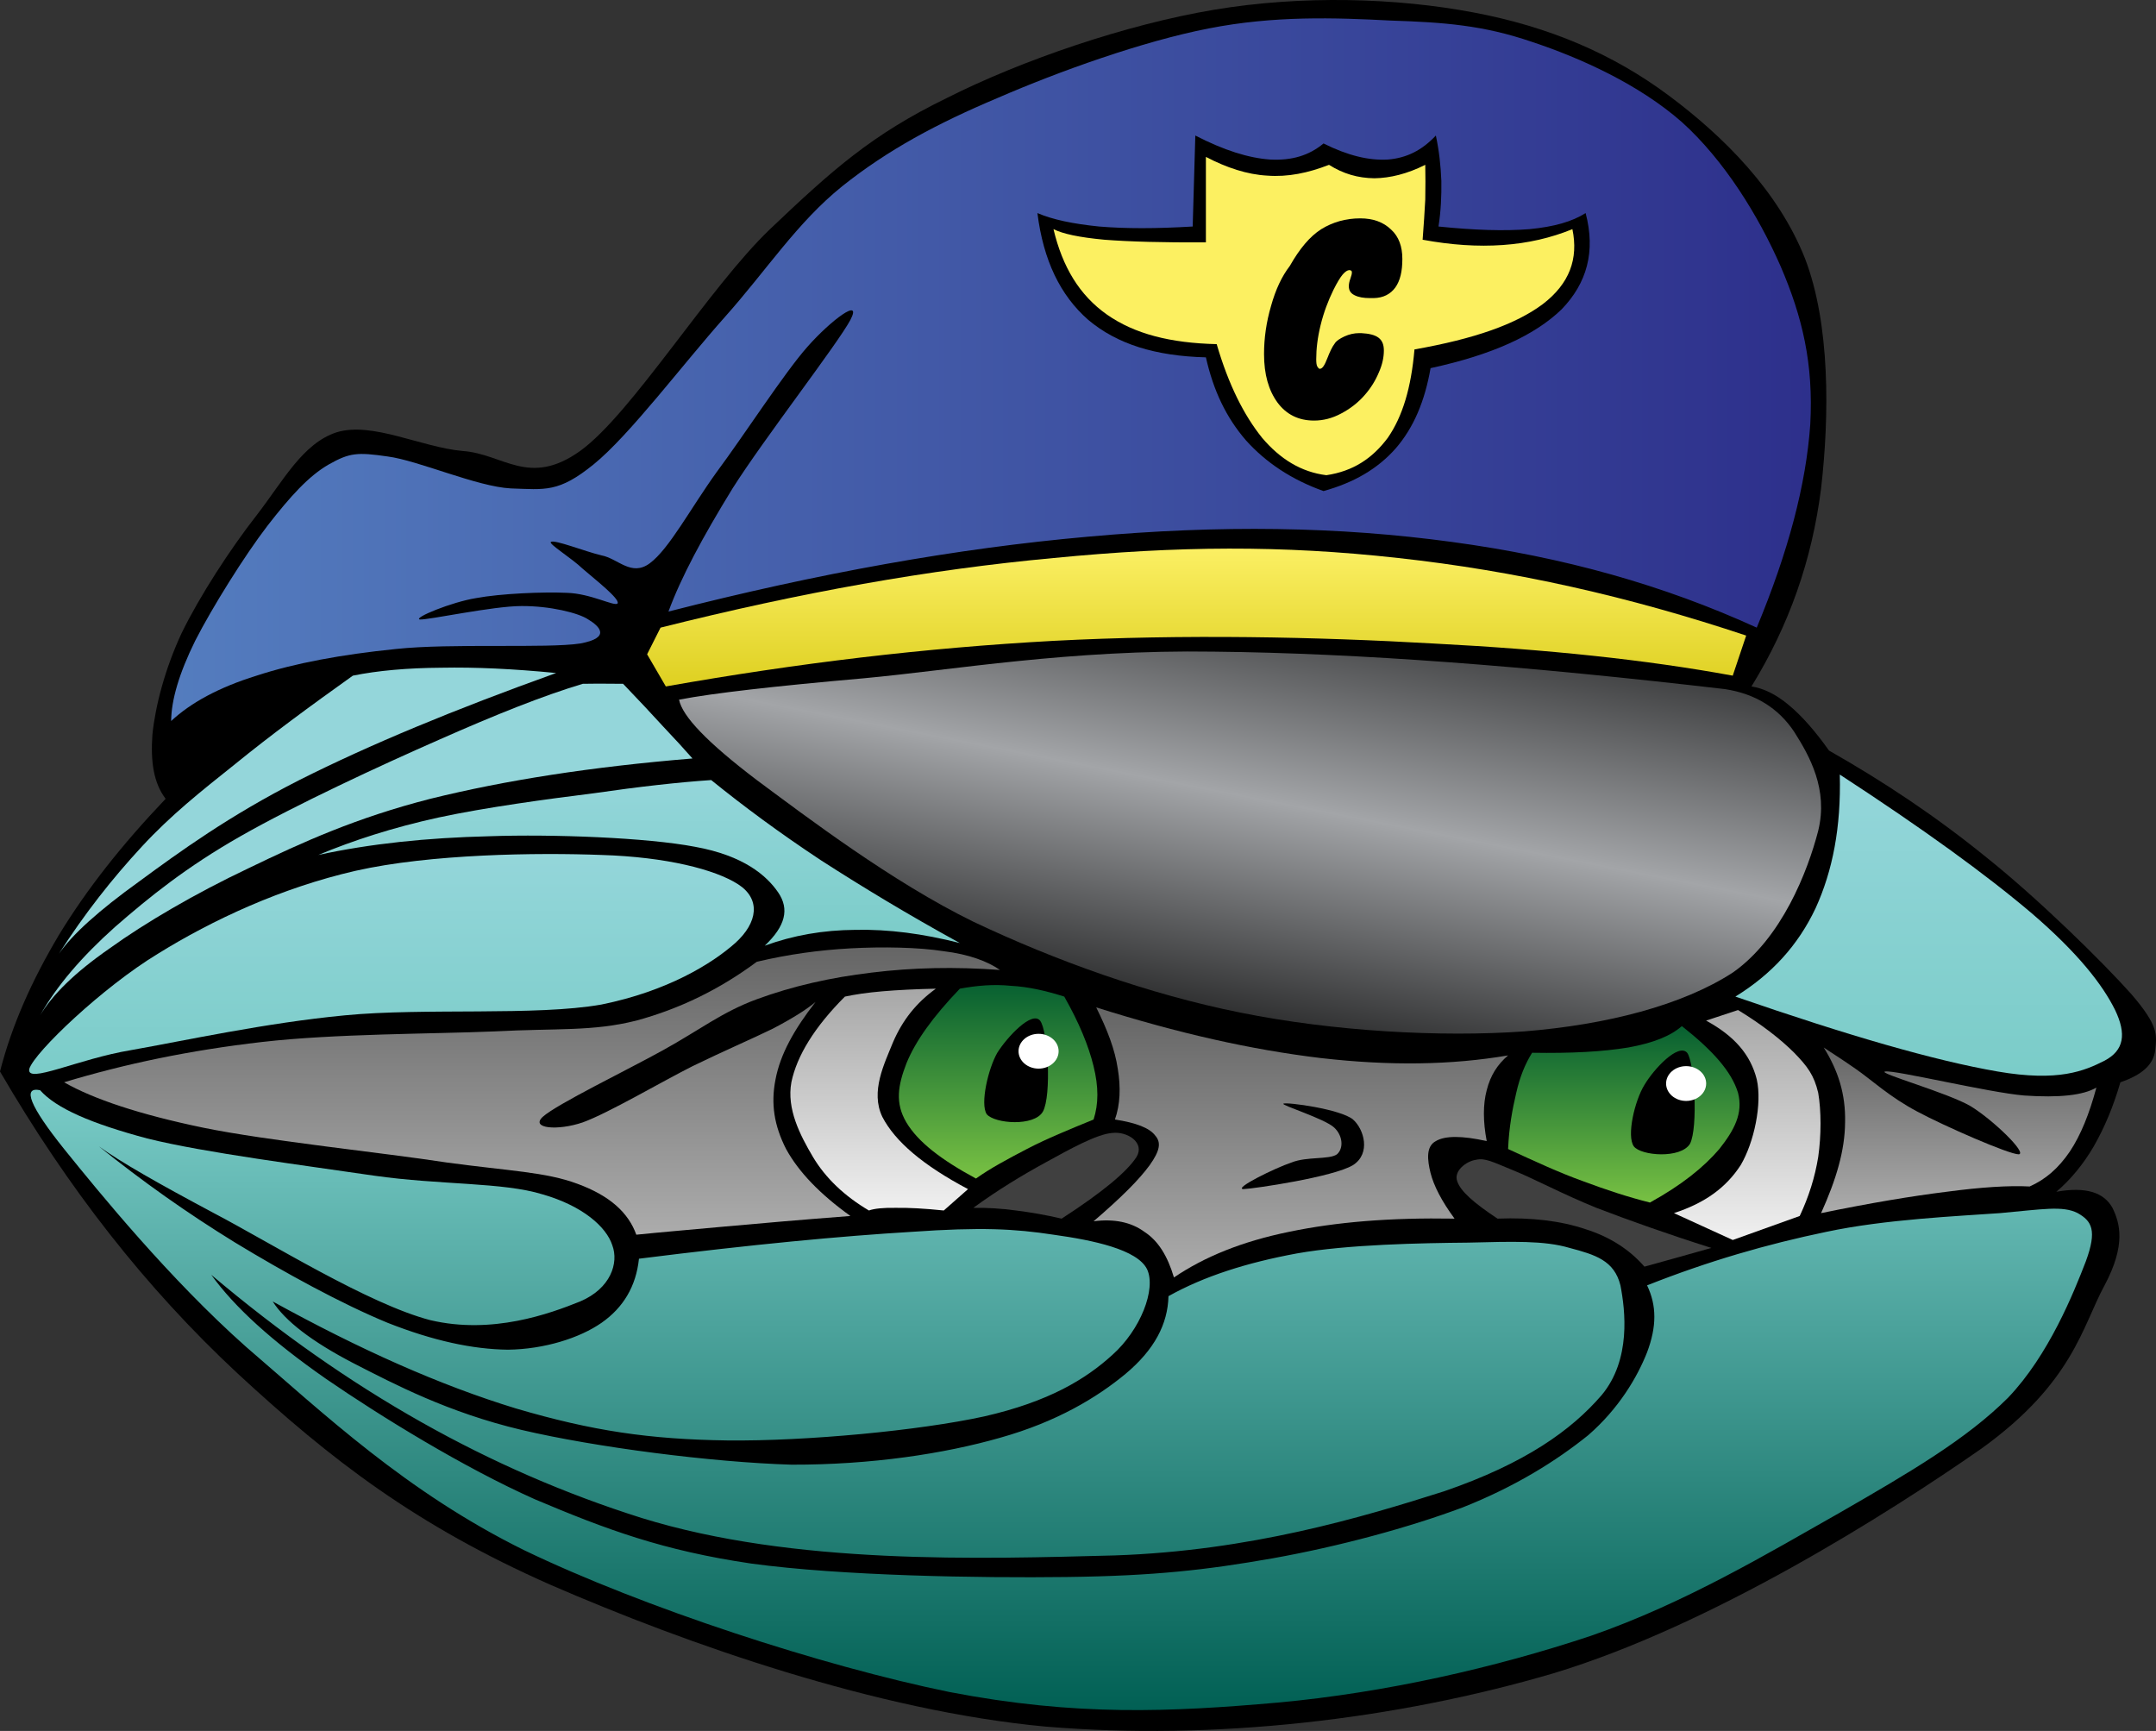
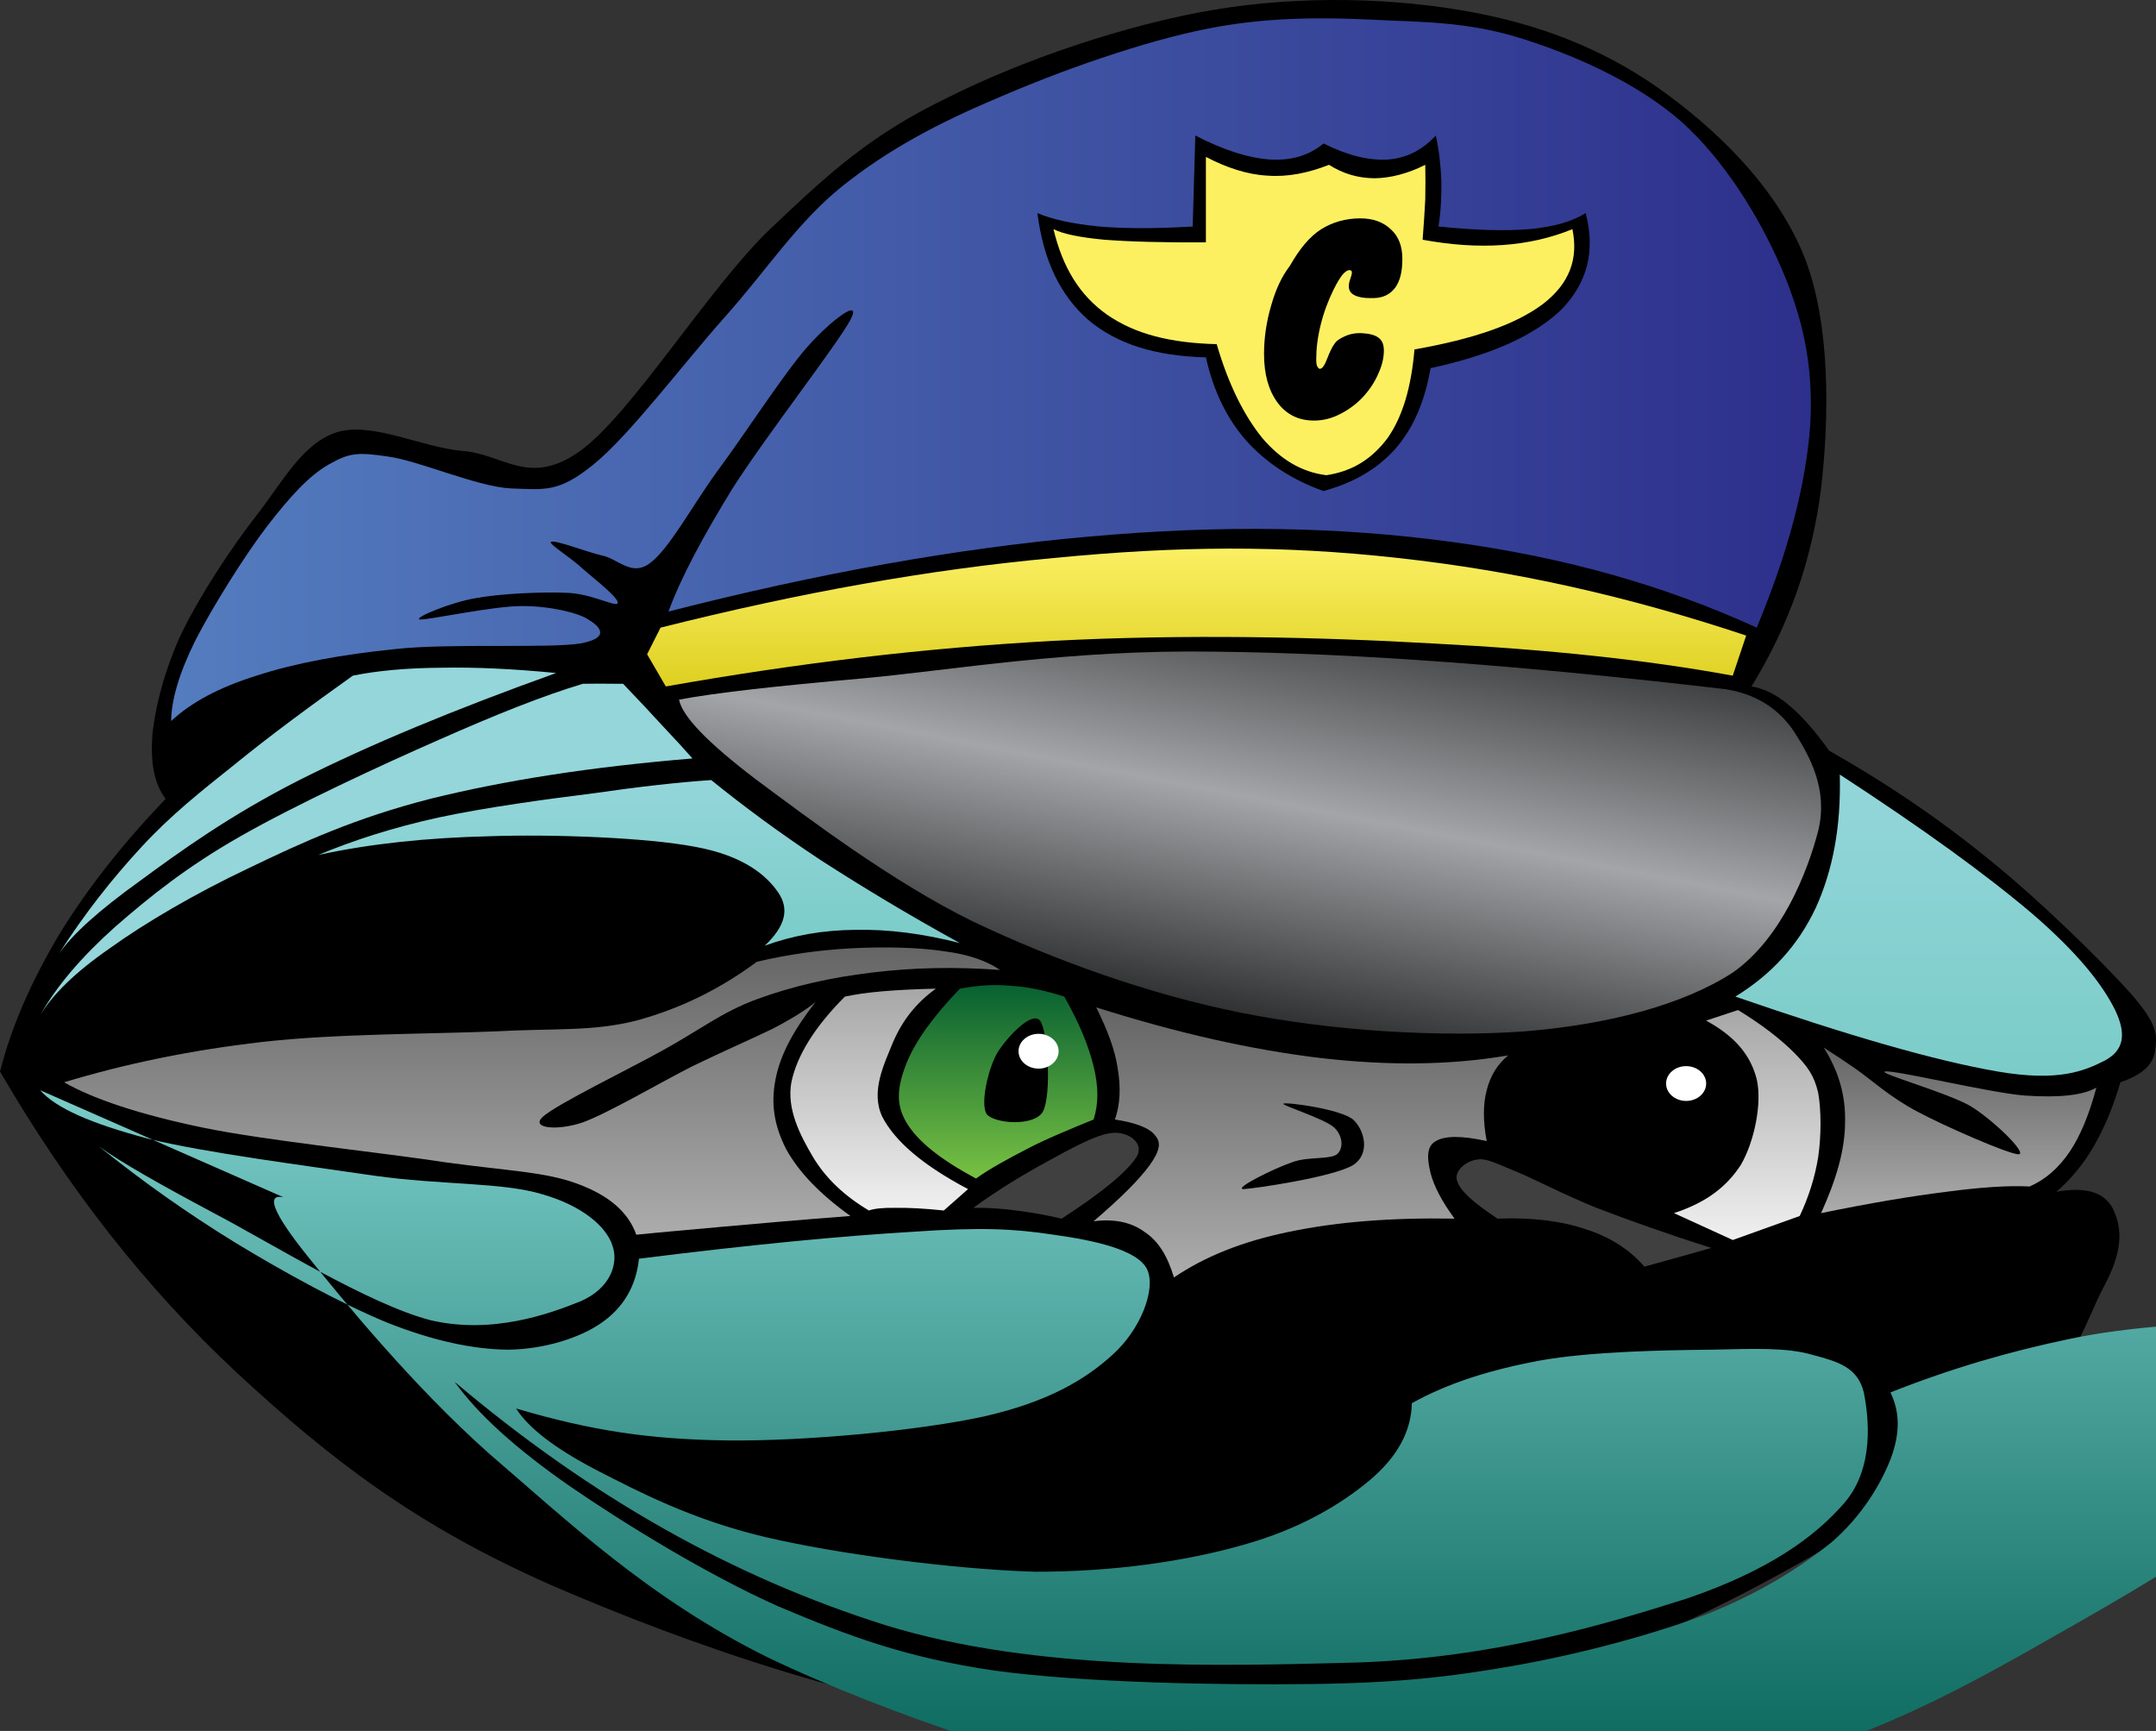
<svg xmlns="http://www.w3.org/2000/svg" width="352.391" height="282.887">
  <rect width="100%" height="100%" fill="#333333" stroke="none" />
  <title>clam1</title>
  <defs>
    <linearGradient id="XMLID_15_" y2="0.5" x2="1" y1="0.5" x1="-0">
      <stop stop-color="#547dbf" id="stop8" offset="0" />
      <stop stop-color="#2d2f8b" id="stop10" offset="1" />
    </linearGradient>
    <linearGradient id="XMLID_16_" y2="-0" x2="0.5" y1="1" x1="0.5">
      <stop stop-color="#ded021" id="stop21" offset="0" />
      <stop stop-color="#fcf065" id="stop23" offset="1" />
    </linearGradient>
    <linearGradient id="XMLID_17_" y2="-0.252" x2="0.888" y1="0.993" x1="0.166">
      <stop stop-color="black" id="stop28" offset="0" />
      <stop stop-color="#a3a5a8" id="stop30" offset="0.483" />
      <stop stop-color="black" id="stop32" offset="1" />
    </linearGradient>
    <linearGradient id="XMLID_18_" y2="-0" x2="0.5" y1="1" x1="0.5">
      <stop stop-color="#7accc8" id="stop41" offset="0" />
      <stop stop-color="#94d6da" id="stop43" offset="1" />
    </linearGradient>
    <linearGradient id="XMLID_19_" y2="0" x2="0.5" y1="1.004" x1="0.5">
      <stop stop-color="#7accc8" id="stop48" offset="0" />
      <stop stop-color="#94d6da" id="stop50" offset="1" />
    </linearGradient>
    <linearGradient id="XMLID_20_" y2="-0" x2="0.499" y1="1" x1="0.499">
      <stop stop-color="#005f53" id="stop55" offset="0" />
      <stop stop-color="#7accc8" id="stop57" offset="1" />
    </linearGradient>
    <linearGradient id="XMLID_21_" y2="0" x2="0.5" y1="1" x1="0.5">
      <stop stop-color="#acacac" id="stop62" offset="0" />
      <stop stop-color="#656565" id="stop64" offset="1" />
    </linearGradient>
    <linearGradient id="XMLID_22_" y2="0" x2="0.5" y1="1" x1="0.5">
      <stop stop-color="#f0f0f0" id="stop69" offset="0" />
      <stop stop-color="#a7a7a7" id="stop71" offset="1" />
    </linearGradient>
    <linearGradient id="XMLID_23_" y2="0" x2="0.5" y1="1" x1="0.5">
      <stop stop-color="#78c143" id="stop76" offset="0" />
      <stop stop-color="#076031" id="stop78" offset="1" />
    </linearGradient>
    <linearGradient id="XMLID_24_" y2="0" x2="0.5" y1="1" x1="0.5">
      <stop stop-color="#acacac" id="stop89" offset="0" />
      <stop stop-color="#656565" id="stop91" offset="1" />
    </linearGradient>
    <linearGradient id="XMLID_25_" y2="0" x2="0.5" y1="1" x1="0.5">
      <stop stop-color="#7accc8" id="stop96" offset="0" />
      <stop stop-color="#94d6da" id="stop98" offset="1" />
    </linearGradient>
    <linearGradient id="XMLID_26_" y2="-0" x2="0.5" y1="1" x1="0.5">
      <stop stop-color="#78c143" id="stop103" offset="0" />
      <stop stop-color="#076031" id="stop105" offset="1" />
    </linearGradient>
    <linearGradient id="XMLID_27_" y2="0" x2="0.5" y1="1" x1="0.5">
      <stop stop-color="#f0f0f0" id="stop118" offset="0" />
      <stop stop-color="#a7a7a7" id="stop120" offset="1" />
    </linearGradient>
    <linearGradient id="XMLID_28_" y2="-0" x2="0.5" y1="1" x1="0.5">
      <stop stop-color="#acacac" id="stop125" offset="0" />
      <stop stop-color="#656565" id="stop127" offset="1" />
    </linearGradient>
  </defs>
  <g>
    <title>Layer 1</title>
    <path fill-rule="evenodd" id="path5" d="m27.072,130.547c-1.944,-2.556 -2.484,-6.012 -2.16,-10.512c0.468,-4.572 2.016,-10.656 4.788,-16.596c2.952,-6.048 7.956,-13.752 12.24,-19.224c4.32,-5.58 7.524,-11.772 13.104,-13.572c5.832,-1.764 13.788,2.448 20.556,3.06c6.696,0.468 10.836,5.976 19.224,0c8.46,-6.12 21.024,-26.676 31.032,-36.252c10.188,-9.684 16.668,-15.48 28.872,-21.42c12.276,-6.192 29.304,-12.024 43.704,-14.436c14.436,-2.412 29.809,-1.944 42.371,0.432c12.42,2.34 22.789,6.768 31.934,13.572c9.143,6.804 17.963,15.732 22.283,26.64c4.141,10.764 3.996,25.74 2.629,37.584c-1.477,11.7 -5.221,22.356 -11.377,32.364l0,0c1.908,0.288 3.996,1.26 6.119,3.06c2.053,1.692 4.285,4.212 6.553,7.416l0,0c9,5.112 17.496,10.764 25.775,17.496c8.354,6.66 18.865,16.956 23.617,22.284c4.535,5.256 4.176,6.695 3.924,9.18c-0.289,2.448 -2.232,4.068 -5.688,5.256l0,0c-1.189,4.068 -2.592,7.38 -4.357,10.477c-1.727,2.952 -3.814,5.472 -6.119,7.416l0,0c4.859,-0.864 7.775,0.107 9.18,2.628c1.225,2.52 2.232,6.048 -1.295,12.672c-3.637,6.66 -5.113,15.876 -20.125,26.676c-15.336,10.692 -44.207,28.944 -69.947,36.72c-25.85,7.597 -55.332,11.017 -83.017,8.712c-27.54,-2.556 -58.572,-13.464 -80.856,-23.147c-22.104,-9.756 -35.964,-20.484 -51.156,-34.524c-15.156,-14.114 -27.792,-30.35 -38.88,-49.394l0,0c1.944,-7.561 5.148,-14.76 9.612,-22.284c4.608,-7.56 10.296,-14.76 17.46,-22.284l0,0z" />
    <path fill="url(#XMLID_15_)" fill-rule="evenodd" id="path12" d="m27.972,117.839c0.036,-3.456 1.296,-7.776 3.924,-13.104c2.772,-5.436 8.1,-13.968 11.808,-18.792c3.744,-4.824 6.768,-8.172 10.044,-10.044c3.384,-1.908 4.644,-2.016 9.612,-1.296c5.004,0.648 14.58,4.932 20.124,5.22c5.616,0.18 7.812,0.72 13.536,-3.924c5.904,-4.788 14.616,-16.416 21.42,-24.048c6.876,-7.704 11.808,-15.444 19.224,-21.42c7.452,-5.94 15.444,-10.224 25.344,-14.4c10.116,-4.392 23.795,-9.288 34.524,-11.376c10.764,-2.124 20.771,-1.764 29.736,-1.296c8.783,0.288 15.156,0.756 23.148,3.492c8.027,2.664 17.531,6.984 24.48,13.104c6.875,6.192 12.49,15.228 16.162,23.616c3.529,8.208 5.365,15.876 4.824,25.776c-0.684,9.864 -3.6,20.844 -8.748,33.228l0,0c-15.227,-6.948 -31.463,-11.52 -49.822,-14.004c-18.541,-2.52 -37.766,-2.808 -59.438,-0.864c-21.492,1.908 -43.992,5.94 -68.616,12.24l0,0c2.052,-5.58 5.544,-12.096 10.476,-20.124c5.148,-8.136 17.172,-23.616 19.26,-27.54c2.016,-3.852 -3.24,0.108 -7.02,4.392c-3.744,4.212 -10.368,14.472 -14.868,20.52c-4.248,5.904 -7.74,12.528 -10.908,14.868c-3.024,2.232 -5.184,-0.792 -7.884,-1.296c-2.736,-0.648 -7.668,-2.628 -8.28,-2.196c-0.396,0.324 3.384,2.628 5.22,4.392c1.908,1.656 6.12,4.932 5.688,5.652c-0.432,0.576 -4.356,-1.62 -8.28,-1.728c-3.852,-0.18 -10.8,0.108 -14.868,0.864c-3.996,0.648 -10.296,3.24 -9.18,3.492c1.332,0.108 11.952,-2.196 16.596,-2.196c4.644,-0.036 9.36,1.116 10.944,2.196c1.8,1.08 3.816,2.988 -1.332,3.924c-5.364,0.828 -21.096,-0.072 -30.132,0.9c-8.856,0.9 -16.488,2.304 -22.752,4.356c-6.154,1.908 -10.762,4.428 -13.966,7.416l0,0z" />
    <path fill-rule="evenodd" id="path14" d="m169.56,34.823c2.52,1.08 5.832,1.764 10.079,2.196c4.32,0.36 9.289,0.36 15.301,0l0,0l0.432,-14.868l0,0c4.68,2.412 8.676,3.672 12.24,3.924c3.527,0.18 6.336,-0.648 8.713,-2.628l0,0c3.959,1.98 7.416,2.808 10.512,2.628c3.096,-0.252 5.58,-1.512 7.848,-3.924l0,0c0.539,2.52 0.791,4.86 0.9,7.416c0.035,2.448 -0.072,4.932 -0.469,7.452l0,0c5.977,0.612 10.801,0.756 14.869,0.432c4.066,-0.396 6.947,-1.224 9.18,-2.628l0,0c1.656,6.3 0.215,11.448 -3.924,15.732c-4.357,4.212 -11.27,7.416 -21.42,9.612l0,0c-0.938,5.364 -2.736,9.684 -5.689,13.104c-2.986,3.384 -6.875,5.616 -11.807,6.984l0,0c-5.256,-1.872 -9.434,-4.68 -12.672,-8.28c-3.24,-3.744 -5.328,-8.136 -6.553,-13.572l0,0c-8.279,-0.216 -14.508,-2.16 -19.225,-6.12c-4.571,-3.996 -7.343,-9.72 -8.315,-17.46l0,0z" />
    <path fill="#fcf061" fill-rule="evenodd" id="path16" d="m172.188,37.451c1.512,0.756 4.104,1.332 8.316,1.728c4.211,0.324 9.611,0.468 16.596,0.432l0,0l0,-13.968l0,0c3.385,1.764 6.732,2.88 10.045,3.06c3.348,0.252 6.658,-0.432 10.078,-1.764l0,0c2.342,1.476 4.717,2.16 7.416,2.196c2.594,-0.036 5.365,-0.72 8.316,-2.196l0,0c0.037,1.728 0.037,3.672 0,5.688c-0.107,2.016 -0.252,4.248 -0.432,6.552l0,0c4.68,0.864 9,1.152 13.104,0.864c4.105,-0.288 7.848,-1.152 11.377,-2.592l0,0c1.008,4.86 -0.469,8.892 -4.824,12.24c-4.428,3.312 -11.195,5.688 -20.988,7.416l0,0c-0.539,6.264 -1.943,10.944 -4.355,14.436c-2.52,3.384 -5.688,5.472 -10.045,6.12l0,0c-4.068,-0.504 -7.523,-2.592 -10.512,-6.12c-2.951,-3.672 -5.473,-8.64 -7.416,-15.3l0,0c-7.561,-0.18 -13.393,-1.656 -17.928,-4.824c-4.5,-3.168 -7.272,-7.776 -8.748,-13.968l0,0z" />
    <path fill-rule="evenodd" id="path18" d="m222.336,54.443c0.035,0 0.072,0 0.145,0c1.295,0.072 2.23,0.288 2.844,0.756c0.611,0.468 0.863,1.152 0.863,2.088c0,1.116 -0.252,2.304 -0.828,3.6c-0.539,1.296 -1.295,2.52 -2.268,3.636c-1.117,1.296 -2.447,2.304 -3.889,3.06c-1.475,0.792 -2.951,1.152 -4.428,1.152c-2.557,0 -4.535,-1.008 -5.977,-2.952c-1.439,-1.98 -2.195,-4.572 -2.195,-7.92c0,-2.556 0.359,-5.184 1.152,-7.884c0.756,-2.7 1.764,-4.824 3.061,-6.516c1.619,-2.844 3.275,-4.824 5.146,-6.012c1.873,-1.152 3.996,-1.764 6.373,-1.764c2.088,0 3.779,0.612 5.039,1.836c1.26,1.152 1.836,2.772 1.836,4.788c0,2.052 -0.359,3.564 -1.152,4.68c-0.791,1.08 -1.943,1.692 -3.527,1.728c-0.18,0 -0.396,0 -0.611,0c-1.045,0 -1.873,-0.144 -2.52,-0.468c-0.648,-0.324 -0.938,-0.792 -0.938,-1.476c0,-0.324 0.072,-0.756 0.252,-1.224c0.182,-0.504 0.252,-0.828 0.252,-0.972c0,-0.144 -0.035,-0.216 -0.07,-0.324c-0.109,-0.036 -0.182,-0.108 -0.361,-0.108c-0.287,0 -0.684,0.252 -1.08,0.72c-0.396,0.468 -0.9,1.296 -1.512,2.52c-0.863,1.764 -1.584,3.672 -2.088,5.724c-0.504,2.052 -0.721,3.888 -0.721,5.58l0,0c0,0.54 0.037,0.972 0.182,1.224c0.143,0.216 0.252,0.36 0.395,0.36c0.434,0 0.793,-0.576 1.225,-1.692c0.432,-1.116 0.828,-1.944 1.225,-2.448c0.252,-0.432 0.828,-0.792 1.584,-1.152c0.791,-0.36 1.584,-0.54 2.447,-0.54c0.037,0 0.072,0 0.144,0l0,0z" />
    <path fill="url(#XMLID_16_)" fill-rule="evenodd" id="path25" d="m107.964,102.575l-2.196,4.356l3.06,5.256l0,0c21.564,-3.816 42.264,-6.3 63.36,-7.452c21.24,-1.116 43.236,-0.648 62.064,0.432c18.684,0.972 34.631,2.628 48.959,5.256l0,0l2.197,-6.552l0,0c-19.225,-6.408 -37.801,-10.584 -56.844,-12.672c-19.08,-2.124 -36.037,-1.98 -56.377,0c-20.303,1.872 -41.291,5.616 -64.223,11.376l0,0z" />
    <path fill="url(#XMLID_17_)" fill-rule="evenodd" id="path34" d="m110.988,114.347c0.54,2.736 4.644,7.02 12.708,13.14c8.208,6.084 22.14,16.667 35.388,23.147c13.356,6.336 28.62,11.845 43.704,14.868c15.156,3.061 32.688,4.032 46.332,3.061c13.5,-1.08 25.885,-4.284 34.092,-9.612c7.992,-5.58 12.277,-16.596 13.969,-23.184c1.656,-6.768 -1.404,-12.204 -3.924,-16.164c-2.557,-3.852 -6.336,-6.228 -11.34,-6.984l0,0c-32.436,-3.78 -59.797,-5.868 -83.484,-6.12c-23.616,-0.36 -42.48,2.988 -57.276,4.356c-14.689,1.296 -24.517,2.412 -30.169,3.492l0,0z" />
    <path fill="#94d6da" fill-rule="evenodd" id="path36" d="m9.612,155.891c4.248,-6.624 8.712,-12.276 13.536,-17.496c4.788,-5.184 9.612,-9 15.3,-13.536c5.796,-4.716 12.204,-9.432 19.224,-14.436l0,0c4.068,-0.828 8.928,-1.26 14.436,-1.296c5.652,-0.108 11.736,0.18 18.792,0.864l0,0c-16.74,6.012 -30.456,11.7 -41.976,17.496c-11.412,5.796 -19.548,11.7 -26.208,16.595c-6.552,4.716 -10.872,8.605 -13.104,11.809l0,0z" />
    <path fill="#94d6da" fill-rule="evenodd" id="path38" d="m95.256,111.755c-1.044,-0.036 -1.044,-0.036 0,0c1.152,-0.036 3.348,-0.036 6.588,0l0,0c2.484,2.592 4.716,4.968 6.552,6.984c1.944,2.052 3.492,3.744 4.788,5.22l0,0c-16.596,1.368 -30.6,3.564 -42.84,6.588c-12.096,3.096 -20.844,7.056 -29.7,11.339c-8.748,4.141 -16.92,8.929 -22.716,13.104c-5.76,3.996 -9.36,7.596 -11.376,10.944l0,0c2.736,-4.824 6.769,-9.54 12.24,-14.437c5.616,-4.896 11.664,-9.792 20.52,-14.832c9.036,-5.148 22.932,-11.592 32.364,-15.732c9.432,-4.174 17.1,-7.234 23.58,-9.178l0,0z" />
    <path fill="url(#XMLID_18_)" fill-rule="evenodd" id="path45" d="m52.02,139.727c5.724,-2.376 12.096,-4.464 19.656,-6.12c7.704,-1.656 17.82,-3.024 25.344,-3.96c7.452,-1.08 13.86,-1.8 19.224,-2.16l0,0c5.292,4.284 11.124,8.604 17.928,13.104c6.876,4.428 14.256,8.892 22.716,13.535l0,0c-6.084,-1.548 -11.664,-2.268 -17.028,-2.16c-5.364,0.036 -10.224,0.9 -14.868,2.593l0,0c3.384,-3.204 4.068,-5.977 2.196,-8.712c-1.872,-2.736 -5.616,-6.012 -13.572,-7.452c-7.884,-1.512 -23.256,-2.088 -33.624,-1.728c-10.332,0.252 -19.476,1.224 -27.972,3.06l0,0z" />
-     <path fill="url(#XMLID_19_)" fill-rule="evenodd" id="path52" d="m4.788,174.683c0.864,-2.736 12.024,-13.356 20.988,-18.792c9,-5.58 20.232,-10.801 32.328,-13.572c12.276,-2.771 29.7,-2.988 40.212,-2.592c10.584,0.324 18.576,2.376 22.32,4.788c3.708,2.376 3.276,6.228 -0.468,9.611c-3.816,3.384 -11.052,7.849 -21.852,10.044c-10.764,1.908 -28.908,0.504 -41.94,1.765c-12.888,1.224 -26.208,4.14 -34.956,5.688c-8.712,1.44 -17.172,5.652 -16.632,3.06l0,0z" />
-     <path fill="url(#XMLID_20_)" fill-rule="evenodd" id="path59" d="m6.552,178.174c2.664,2.988 8.352,5.437 17.496,7.885c9.36,2.34 26.172,4.464 37.116,6.084c10.872,1.548 21.024,1.044 27.54,3.06c6.516,1.872 10.404,5.292 11.376,8.316c1.08,2.88 -0.252,7.056 -5.256,9.18c-5.004,2.016 -14.364,5.436 -24.48,3.06c-10.116,-2.628 -26.172,-12.672 -35.388,-17.496c-9.108,-4.859 -15.192,-8.315 -18.792,-10.907l0,0c7.128,5.724 14.328,10.836 22.284,15.731c8.064,4.896 17.388,10.008 24.912,13.104c7.488,2.952 13.896,4.319 19.656,4.392c5.94,-0.072 11.736,-1.908 15.3,-4.392c3.564,-2.484 5.652,-5.977 6.12,-10.477l0,0c18.612,-2.34 33.156,-3.708 44.604,-4.392c11.34,-0.792 16.74,-0.504 23.148,0.468c6.48,0.9 13.717,2.412 15.301,5.652c1.512,3.24 -1.08,9.899 -5.689,14.004c-4.355,3.96 -10.367,7.632 -20.951,10.044c-10.512,2.304 -29.088,4.068 -41.976,3.924c-12.744,-0.18 -22.032,-1.548 -34.524,-5.22c-12.492,-3.816 -25.524,-9.648 -39.78,-17.496l0,0c2.016,3.168 6.336,6.516 13.104,10.044c6.876,3.528 15.588,8.1 27.54,10.944c12.096,2.844 31.068,5.292 44.136,5.688c13.104,0.036 25.02,-1.8 34.092,-4.392c9.252,-2.592 15.877,-6.588 20.557,-10.477c4.68,-3.924 6.875,-8.1 6.984,-12.672l0,0c5.867,-3.275 12.814,-5.472 20.986,-6.983c8.281,-1.477 20.34,-1.692 27.973,-1.765c7.344,-0.18 12.457,-0.359 16.596,0.864c4.213,1.116 7.309,2.052 8.316,6.12c0.791,4.067 1.764,12.132 -3.061,17.928c-4.932,5.724 -12.455,11.16 -25.775,15.732c-13.465,4.284 -31.717,9.72 -53.783,10.476c-22.033,0.576 -52.489,1.584 -77.365,-6.12c-24.768,-7.812 -47.844,-20.735 -70.344,-39.744l0,0c3.816,5.292 9.9,10.836 18.792,17.028c8.964,6.156 22.464,14.472 34.092,19.656c11.664,4.932 20.916,8.388 35.388,10.512c14.796,2.016 37.224,2.376 51.588,2.196c14.328,-0.181 22.824,-1.152 33.66,-3.061c10.873,-1.943 22.285,-5.04 31.033,-8.315c8.639,-3.42 15.336,-7.632 20.52,-11.809c4.969,-4.319 7.992,-9.432 9.611,-13.535c1.584,-4.213 1.584,-7.633 0,-10.944l0,0c10.008,-3.96 19.584,-6.732 29.305,-8.748c9.648,-2.052 21.385,-2.556 28.404,-3.061c6.84,-0.611 10.223,-1.26 12.672,0c2.303,1.297 3.203,2.809 1.332,7.885c-1.945,5.04 -6.049,15.336 -12.709,22.284c-6.768,6.768 -16.127,12.239 -27.504,18.791c-11.52,6.517 -25.307,14.797 -40.68,20.124c-15.553,5.185 -33.516,9.288 -51.119,10.908c-17.641,1.548 -33.013,2.269 -53.749,-1.728c-20.772,-4.248 -50.004,-13.788 -69.516,-23.185c-19.296,-9.54 -32.688,-22.283 -45.432,-33.228c-12.528,-11.124 -24.012,-25.236 -29.736,-32.328c-5.617,-7.016 -6.877,-10.22 -3.925,-9.609l0,0z" />
+     <path fill="url(#XMLID_20_)" fill-rule="evenodd" id="path59" d="m6.552,178.174c2.664,2.988 8.352,5.437 17.496,7.885c9.36,2.34 26.172,4.464 37.116,6.084c10.872,1.548 21.024,1.044 27.54,3.06c6.516,1.872 10.404,5.292 11.376,8.316c1.08,2.88 -0.252,7.056 -5.256,9.18c-5.004,2.016 -14.364,5.436 -24.48,3.06c-10.116,-2.628 -26.172,-12.672 -35.388,-17.496c-9.108,-4.859 -15.192,-8.315 -18.792,-10.907l0,0c7.128,5.724 14.328,10.836 22.284,15.731c8.064,4.896 17.388,10.008 24.912,13.104c7.488,2.952 13.896,4.319 19.656,4.392c5.94,-0.072 11.736,-1.908 15.3,-4.392c3.564,-2.484 5.652,-5.977 6.12,-10.477l0,0c18.612,-2.34 33.156,-3.708 44.604,-4.392c11.34,-0.792 16.74,-0.504 23.148,0.468c6.48,0.9 13.717,2.412 15.301,5.652c1.512,3.24 -1.08,9.899 -5.689,14.004c-4.355,3.96 -10.367,7.632 -20.951,10.044c-10.512,2.304 -29.088,4.068 -41.976,3.924c-12.744,-0.18 -22.032,-1.548 -34.524,-5.22l0,0c2.016,3.168 6.336,6.516 13.104,10.044c6.876,3.528 15.588,8.1 27.54,10.944c12.096,2.844 31.068,5.292 44.136,5.688c13.104,0.036 25.02,-1.8 34.092,-4.392c9.252,-2.592 15.877,-6.588 20.557,-10.477c4.68,-3.924 6.875,-8.1 6.984,-12.672l0,0c5.867,-3.275 12.814,-5.472 20.986,-6.983c8.281,-1.477 20.34,-1.692 27.973,-1.765c7.344,-0.18 12.457,-0.359 16.596,0.864c4.213,1.116 7.309,2.052 8.316,6.12c0.791,4.067 1.764,12.132 -3.061,17.928c-4.932,5.724 -12.455,11.16 -25.775,15.732c-13.465,4.284 -31.717,9.72 -53.783,10.476c-22.033,0.576 -52.489,1.584 -77.365,-6.12c-24.768,-7.812 -47.844,-20.735 -70.344,-39.744l0,0c3.816,5.292 9.9,10.836 18.792,17.028c8.964,6.156 22.464,14.472 34.092,19.656c11.664,4.932 20.916,8.388 35.388,10.512c14.796,2.016 37.224,2.376 51.588,2.196c14.328,-0.181 22.824,-1.152 33.66,-3.061c10.873,-1.943 22.285,-5.04 31.033,-8.315c8.639,-3.42 15.336,-7.632 20.52,-11.809c4.969,-4.319 7.992,-9.432 9.611,-13.535c1.584,-4.213 1.584,-7.633 0,-10.944l0,0c10.008,-3.96 19.584,-6.732 29.305,-8.748c9.648,-2.052 21.385,-2.556 28.404,-3.061c6.84,-0.611 10.223,-1.26 12.672,0c2.303,1.297 3.203,2.809 1.332,7.885c-1.945,5.04 -6.049,15.336 -12.709,22.284c-6.768,6.768 -16.127,12.239 -27.504,18.791c-11.52,6.517 -25.307,14.797 -40.68,20.124c-15.553,5.185 -33.516,9.288 -51.119,10.908c-17.641,1.548 -33.013,2.269 -53.749,-1.728c-20.772,-4.248 -50.004,-13.788 -69.516,-23.185c-19.296,-9.54 -32.688,-22.283 -45.432,-33.228c-12.528,-11.124 -24.012,-25.236 -29.736,-32.328c-5.617,-7.016 -6.877,-10.22 -3.925,-9.609l0,0z" />
    <path fill="url(#XMLID_21_)" fill-rule="evenodd" id="path66" d="m10.476,176.878c10.008,-3.023 20.52,-5.22 32.364,-6.588c11.952,-1.368 27.684,-1.296 38.016,-1.728c10.26,-0.54 15.984,0.036 23.148,-1.765c7.164,-1.943 13.68,-5.147 19.692,-9.611l0,0c5.184,-1.225 10.152,-1.908 15.3,-2.196c5.256,-0.288 11.124,-0.18 15.264,0.468c4.104,0.504 7.164,1.656 9.18,3.061l0,0c-7.38,-0.54 -14.22,-0.396 -20.952,0.432c-6.66,0.792 -12.924,2.196 -18.792,4.356c-5.688,2.088 -9.36,5.04 -15.3,8.315c-5.832,3.24 -17.388,8.82 -19.692,10.908c-2.052,1.908 2.448,2.304 6.552,0.9c4.104,-1.477 12.852,-6.624 17.928,-9.181c5.256,-2.556 9.72,-4.464 13.104,-6.12c3.384,-1.764 5.724,-3.275 7.02,-4.392l0,0c-3.528,4.536 -5.76,8.532 -6.552,12.672c-0.792,3.996 -0.216,7.56 1.728,11.376c2.052,3.744 5.508,7.344 10.512,10.944l0,0c-7.956,0.611 -14.616,1.188 -20.556,1.728c-5.868,0.54 -10.584,0.937 -14.436,1.332l0,0c-1.296,-3.6 -4.32,-6.372 -9.612,-8.315c-5.184,-1.944 -11.124,-2.089 -21.42,-3.492c-10.224,-1.584 -29.268,-3.528 -39.78,-5.688c-10.404,-2.16 -17.928,-4.679 -22.716,-7.416l0,0z" />
    <path fill="url(#XMLID_22_)" fill-rule="evenodd" id="path73" d="m138.096,162.875c-4.932,4.933 -7.848,9.648 -8.748,14.004c-0.792,4.356 1.404,8.604 3.528,12.204c2.088,3.492 5.184,6.408 9.144,8.748l0,0c0.9,-0.324 2.412,-0.468 4.392,-0.432c2.052,-0.036 4.716,0.107 7.848,0.432l0,0l3.96,-3.492l0,0c-7.344,-3.888 -11.916,-7.775 -14.004,-11.808c-1.98,-4.14 0.324,-8.676 1.764,-12.24c1.548,-3.563 3.744,-6.372 6.984,-8.712l0,0c-3.312,0.072 -6.228,0.216 -8.748,0.432c-2.52,0.216 -4.428,0.504 -6.12,0.864l0,0z" />
    <path fill="url(#XMLID_23_)" fill-rule="evenodd" id="path80" d="m156.888,161.579c2.736,-0.504 5.508,-0.756 8.316,-0.468c2.88,0.144 5.796,0.828 8.748,1.764l0,0c2.412,4.248 3.96,7.992 4.789,11.376c0.829,3.384 0.828,6.156 0,8.712l0,0c-4.033,1.656 -7.668,3.132 -10.909,4.824c-3.168,1.656 -5.94,3.132 -8.316,4.824l0,0c-5.724,-3.096 -9.468,-5.977 -11.376,-9.18c-1.872,-3.169 -1.368,-6.049 0,-9.612c1.476,-3.672 4.392,-7.704 8.748,-12.24l0,0z" />
    <path fill-rule="evenodd" id="path82" d="m163.008,172.054c-1.476,2.557 -2.844,8.353 -1.728,10.045c1.296,1.548 7.776,2.052 9.18,-0.433c1.44,-2.592 0.828,-13.284 -0.468,-14.868c-1.332,-1.62 -5.328,2.628 -6.984,5.256l0,0z" />
    <path fill="white" fill-rule="evenodd" id="path84" d="m169.752,168.958c1.809,0 3.276,1.274 3.276,2.844c0,1.57 -1.467,2.845 -3.276,2.845c-1.808,0 -3.276,-1.274 -3.276,-2.845c0,-1.569 1.468,-2.844 3.276,-2.844" />
    <path fill="#404040" fill-rule="evenodd" id="path86" d="m159.084,197.399c4.104,-2.988 7.992,-5.328 11.808,-7.416c3.924,-2.16 8.388,-4.645 10.907,-4.824c2.521,-0.288 5.365,1.62 3.961,3.924c-1.477,2.304 -5.328,5.616 -12.24,10.08l0,0c-2.628,-0.612 -4.932,-1.008 -7.452,-1.332c-2.376,-0.325 -4.752,-0.468 -6.984,-0.432l0,0z" />
    <path fill="url(#XMLID_24_)" fill-rule="evenodd" id="path93" d="m179.172,164.638c1.836,3.709 3.061,6.877 3.527,10.045c0.504,3.023 0.396,5.832 -0.467,8.279l0,0c3.455,0.54 5.65,1.368 6.588,2.628c1.008,1.152 0.756,2.484 -0.9,4.824c-1.729,2.376 -4.645,5.292 -9.18,9.18l0,0c3.383,-0.432 6.156,0.145 8.314,1.729c2.27,1.476 3.781,3.96 4.824,7.452l0,0c5.004,-3.384 11.088,-5.868 18.793,-7.452c7.775,-1.62 16.523,-2.34 27.072,-2.16l0,0c-2.125,-2.88 -3.385,-5.364 -3.924,-7.452c-0.541,-2.195 -0.756,-4.355 0.863,-5.22c1.512,-0.9 4.283,-0.9 8.316,0l0,0c-0.613,-3.24 -0.613,-6.012 0,-8.316c0.611,-2.412 1.729,-4.176 3.492,-5.688l0,0c-9.289,1.584 -19.297,1.728 -30.602,0.432c-11.407,-1.369 -23.253,-4.033 -36.716,-8.281l0,0z" />
    <path fill="url(#XMLID_25_)" fill-rule="evenodd" id="path100" d="m300.708,126.587c13.537,8.82 23.832,16.272 31.465,22.751c7.523,6.48 11.484,11.593 13.535,15.732c1.873,3.924 1.477,6.588 -1.727,8.28c-3.277,1.655 -7.488,3.491 -17.496,1.764c-10.189,-1.764 -24.193,-5.796 -42.842,-12.24l0,0c5.904,-3.636 10.225,-8.352 13.105,-14.436c2.807,-6.155 4.176,-13.247 3.96,-21.851l0,0z" />
-     <path fill="url(#XMLID_26_)" fill-rule="evenodd" id="path107" d="m274.897,167.699c-1.873,1.62 -4.609,2.736 -8.748,3.492c-4.141,0.684 -9.252,0.972 -15.732,0.863l0,0c-1.117,1.801 -1.98,3.853 -2.592,6.553c-0.613,2.592 -1.189,5.651 -1.332,9.18l0,0c4.391,2.016 8.244,3.816 12.24,5.256c3.959,1.477 7.379,2.592 10.943,3.492l0,0c5.221,-2.88 8.82,-5.796 11.34,-8.748c2.447,-3.096 3.924,-5.832 3.061,-9.18c-1.045,-3.456 -4.106,-6.912 -9.18,-10.908l0,0z" />
-     <path fill-rule="evenodd" id="path109" d="m268.776,177.311c-1.584,2.556 -2.951,8.352 -1.729,10.044c1.189,1.548 7.668,2.052 9.182,-0.433c1.33,-2.592 0.756,-13.284 -0.469,-14.868c-1.439,-1.619 -5.435,2.629 -6.984,5.257l0,0z" />
    <path fill="white" fill-rule="evenodd" id="path111" d="m275.592,174.239c1.809,0 3.275,1.274 3.275,2.844c0,1.57 -1.467,2.844 -3.275,2.844c-1.808,0 -3.275,-1.273 -3.275,-2.844c0,-1.57 1.467,-2.844 3.275,-2.844" />
    <path fill="#404040" fill-rule="evenodd" id="path113" d="m279.719,203.951c-7.164,-2.268 -13.428,-4.5 -18.791,-6.552c-5.508,-2.232 -10.26,-4.788 -13.572,-6.12c-3.348,-1.368 -4.645,-2.088 -6.119,-1.729c-1.584,0.217 -3.672,1.836 -3.061,3.492c0.539,1.656 2.736,3.564 6.588,6.12l0,0c5.58,-0.216 10.332,0.36 14.4,1.729c3.996,1.26 7.199,3.348 9.611,6.119l0,0c3.638,-1.008 7.272,-2.015 10.944,-3.059l0,0z" />
    <path fill-rule="evenodd" id="path115" d="m209.772,180.371c0.576,-0.288 9.359,0.9 11.377,2.592c1.799,1.584 2.951,5.544 0,7.452c-3.205,1.944 -16.129,3.853 -17.93,3.924c-1.619,-0.107 5.186,-3.456 7.885,-4.355c2.52,-1.008 6.156,-0.433 7.416,-1.332c1.115,-0.973 0.973,-3.024 -0.432,-4.356c-1.548,-1.477 -8.855,-3.71 -8.316,-3.925l0,0z" />
    <path fill="url(#XMLID_27_)" fill-rule="evenodd" id="path122" d="m278.856,166.798l5.221,-1.728l0,0c3.887,2.376 6.947,4.752 9.18,6.983c2.16,2.232 3.24,3.637 3.924,6.553c0.504,2.88 0.504,7.02 0,10.476c-0.541,3.349 -1.549,6.517 -3.023,9.648l0,0l-10.945,3.924l-9.611,-4.393l0,0c5.076,-1.655 8.531,-4.176 10.908,-7.848c2.195,-3.708 3.527,-10.044 2.627,-14.004c-1.01,-4.031 -3.637,-7.09 -8.281,-9.611l0,0z" />
    <path fill="url(#XMLID_28_)" fill-rule="evenodd" id="path129" d="m298.081,171.191c2.34,3.744 3.6,7.596 3.492,12.24c-0.037,4.607 -1.441,9.323 -3.924,14.831l0,0c8.063,-1.655 14.723,-2.771 20.52,-3.491c5.652,-0.756 10.223,-1.044 13.572,-0.864l0,0c2.592,-1.152 4.68,-2.952 6.551,-5.688c1.801,-2.699 3.205,-6.191 4.357,-10.476l0,0c-2.16,1.26 -6.049,1.692 -11.809,1.296c-5.904,-0.504 -21.205,-4.212 -22.717,-3.924c-1.439,0.216 10.225,3.456 14.004,5.688c3.637,2.232 9.217,7.633 7.848,7.849c-1.547,0.036 -12.168,-4.608 -16.596,-6.984c-4.572,-2.412 -7.559,-5.256 -10.08,-6.983c-2.519,-1.767 -4.355,-2.883 -5.218,-3.494l0,0z" />
  </g>
</svg>